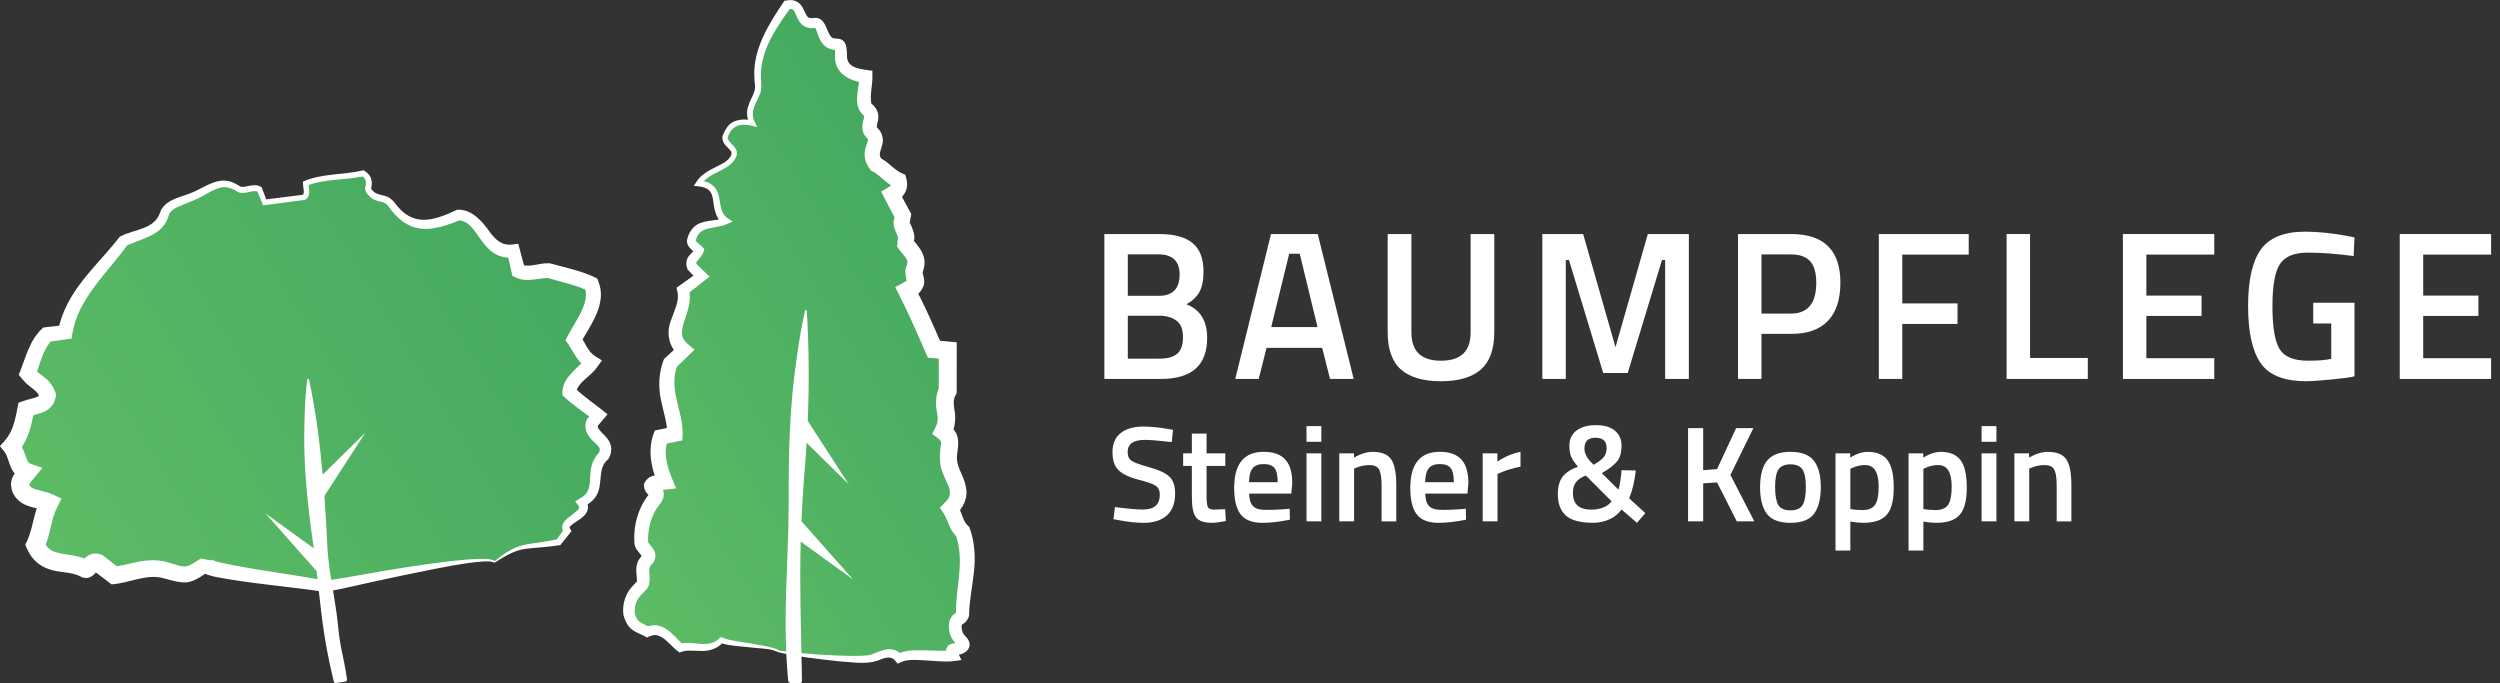
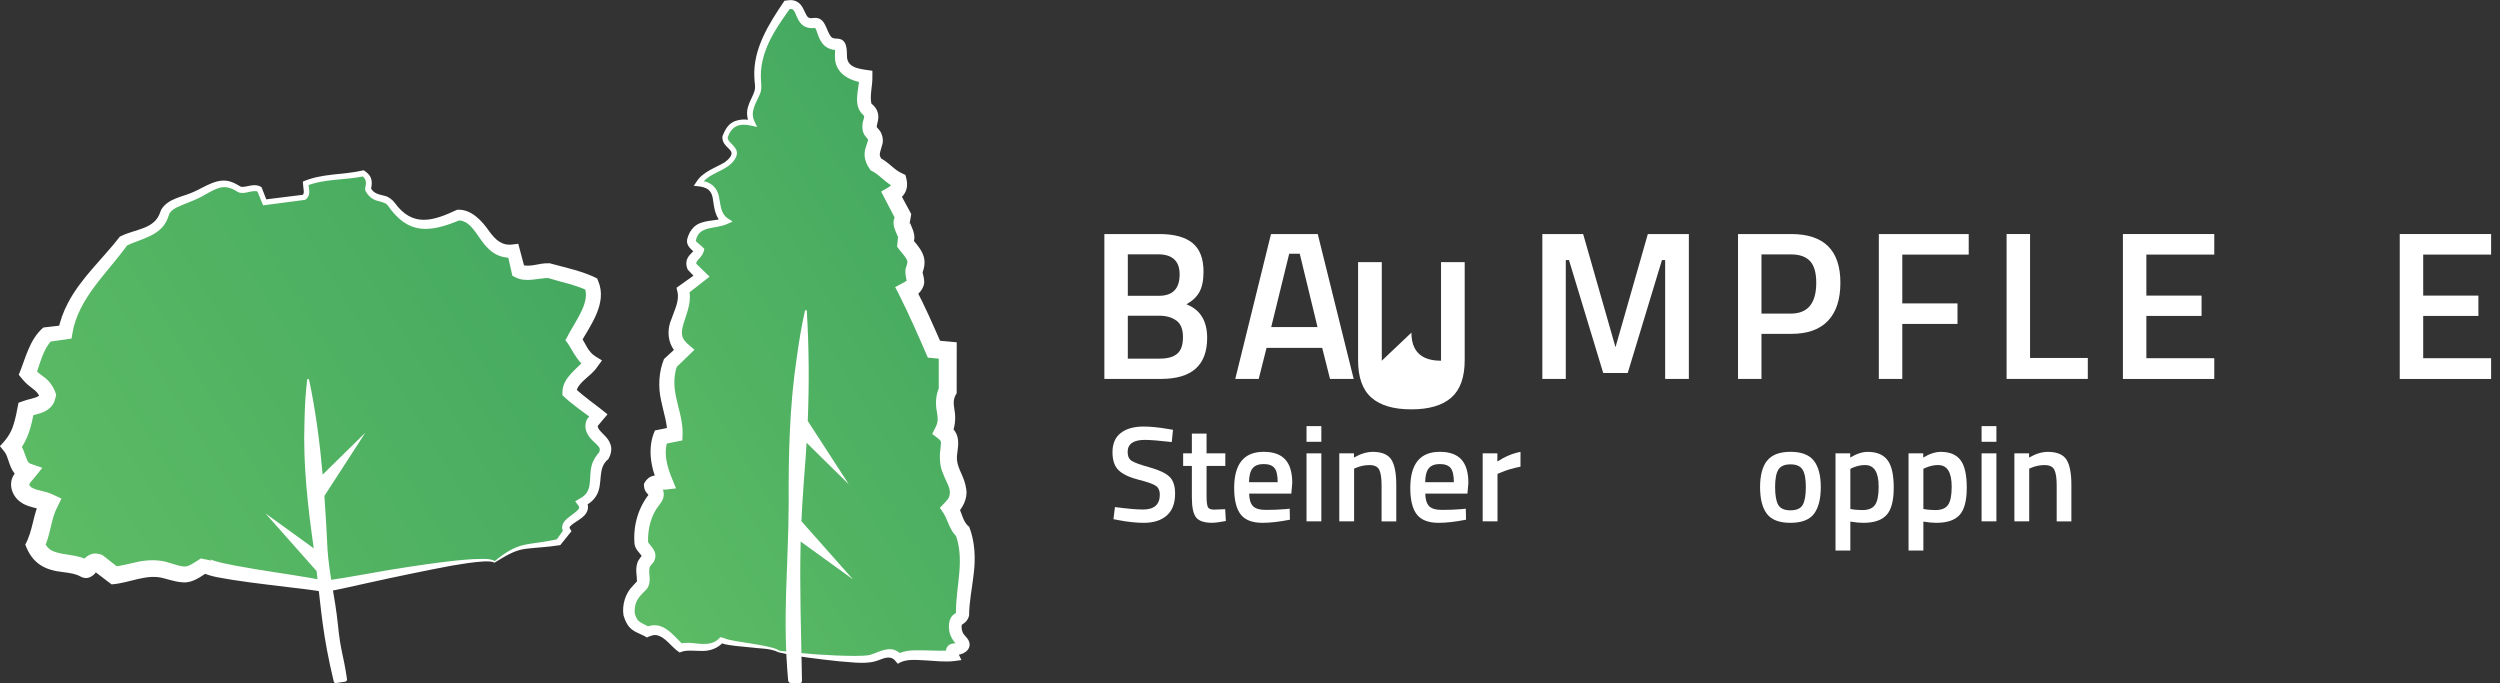
<svg xmlns="http://www.w3.org/2000/svg" xmlns:xlink="http://www.w3.org/1999/xlink" id="logo" viewBox="0 0 590.5 161.37">
  <rect x="0" y="0" width="590.5" height="161.37" fill="#333333" stroke="none" />
  <defs>
    <style>
      .cls-1 {
        fill: url(#linear-gradient);
      }

      .cls-1, .cls-2, .cls-3 {
        stroke-width: 0px;
      }

      .cls-2 {
        fill: url(#linear-gradient-2);
      }

      .cls-3 {
        fill: #fff;
      }
    </style>
    <linearGradient id="linear-gradient" x1="136.67" y1="120.07" x2="235.61" y2="59.6" gradientUnits="userSpaceOnUse">
      <stop offset="0" stop-color="#5cbb64" />
      <stop offset="1" stop-color="#43a860" />
    </linearGradient>
    <linearGradient id="linear-gradient-2" x1="14.91" y1="131.91" x2="139.82" y2="55.57" xlink:href="#linear-gradient" />
  </defs>
  <g>
    <path class="cls-3" d="M260.84,55.28h12.99c3.5,0,6.11.71,7.84,2.12,1.73,1.42,2.6,3.67,2.6,6.77,0,2.03-.33,3.63-.97,4.8-.65,1.17-1.67,2.13-3.07,2.9,3.26,1.27,4.9,3.91,4.9,7.94,0,6.46-3.63,9.69-10.89,9.69h-13.39v-34.22ZM273.53,60.08h-7.14v9.79h7.34c3.26,0,4.9-1.68,4.9-5.05,0-3.16-1.7-4.75-5.09-4.75ZM273.83,74.57h-7.44v10.14h7.54c1.83,0,3.21-.38,4.12-1.15.92-.77,1.37-2.08,1.37-3.95s-.53-3.17-1.6-3.92c-1.07-.75-2.4-1.12-4-1.12Z" />
    <path class="cls-3" d="M291.77,89.5l8.44-34.22h11.04l8.49,34.22h-5.59l-1.85-7.34h-13.14l-1.85,7.34h-5.54ZM304.51,59.93l-4.25,17.33h10.94l-4.2-17.33h-2.5Z" />
-     <path class="cls-3" d="M333.38,78.56c0,4.43,2.33,6.64,6.99,6.64s6.99-2.21,6.99-6.64v-23.28h5.59v23.18c0,4.03-1.06,6.97-3.17,8.82-2.12,1.85-5.26,2.77-9.44,2.77s-7.32-.92-9.42-2.77c-2.1-1.85-3.15-4.79-3.15-8.82v-23.18h5.6v23.28Z" />
+     <path class="cls-3" d="M333.38,78.56c0,4.43,2.33,6.64,6.99,6.64v-23.28h5.59v23.18c0,4.03-1.06,6.97-3.17,8.82-2.12,1.85-5.26,2.77-9.44,2.77s-7.32-.92-9.42-2.77c-2.1-1.85-3.15-4.79-3.15-8.82v-23.18h5.6v23.28Z" />
    <path class="cls-3" d="M364.3,89.5v-34.22h9.64l7.64,26.73,7.64-26.73h9.69v34.22h-5.6v-28.08h-.75l-8.09,26.68h-5.79l-8.09-26.68h-.75v28.08h-5.54Z" />
    <path class="cls-3" d="M423.05,78.86h-6.99v10.64h-5.54v-34.22h12.54c7.76,0,11.64,3.83,11.64,11.49,0,3.93-.97,6.93-2.92,8.99-1.95,2.07-4.85,3.1-8.72,3.1ZM416.06,74.07h6.94c4,0,6-2.43,6-7.29,0-2.33-.48-4.03-1.45-5.09s-2.48-1.6-4.55-1.6h-6.94v13.99Z" />
    <path class="cls-3" d="M443.78,89.5v-34.22h21.23v4.85h-15.69v11.54h13.04v4.85h-13.04v12.99h-5.54Z" />
    <path class="cls-3" d="M493.14,89.5h-19.18v-34.22h5.54v29.27h13.64v4.95Z" />
    <path class="cls-3" d="M501.43,89.5v-34.22h21.58v4.85h-16.04v9.69h13.04v4.8h-13.04v9.99h16.04v4.9h-21.58Z" />
-     <path class="cls-3" d="M546.39,76.41v-4.9h9.74v17.38c-.9.23-2.72.48-5.47.75-2.75.27-4.74.4-5.97.4-5.2,0-8.78-1.43-10.74-4.3-1.97-2.86-2.95-7.35-2.95-13.46s1.01-10.57,3.02-13.36c2.01-2.8,5.5-4.2,10.47-4.2,2.93,0,6.23.33,9.89,1l1.75.35-.2,4.4c-4.03-.53-7.64-.8-10.84-.8s-5.39.9-6.57,2.7c-1.18,1.8-1.77,5.13-1.77,9.99s.56,8.22,1.67,10.07c1.12,1.85,3.37,2.77,6.77,2.77,2.43,0,4.25-.15,5.45-.45v-8.34h-4.25Z" />
    <path class="cls-3" d="M566.82,89.5v-34.22h21.58v4.85h-16.04v9.69h13.04v4.8h-13.04v9.99h16.04v4.9h-21.58Z" />
  </g>
  <g>
    <path class="cls-3" d="M270.43,103.9c-2.72,0-4.08.95-4.08,2.86,0,.99.32,1.69.96,2.1s2.06.93,4.26,1.54c2.2.61,3.74,1.34,4.64,2.18.9.85,1.35,2.18,1.35,4,0,2.31-.66,4.04-1.98,5.19s-3.11,1.72-5.38,1.72c-1.82,0-3.83-.21-6.04-.64l-1.16-.22.35-2.86c2.89.38,5.1.58,6.62.58,2.66,0,3.98-1.18,3.98-3.53,0-.92-.3-1.6-.9-2.04-.6-.44-1.95-.92-4.05-1.45-2.1-.52-3.66-1.25-4.69-2.17-1.03-.92-1.54-2.38-1.54-4.37s.65-3.5,1.94-4.51,3.09-1.53,5.38-1.53c1.65,0,3.6.19,5.85.58l1.12.19-.29,2.89c-3-.34-5.12-.51-6.36-.51Z" />
    <path class="cls-3" d="M289.42,110.06h-4.43v7.07c0,1.31.1,2.17.29,2.6.19.43.69.64,1.48.64l2.63-.1.16,2.79c-1.44.28-2.53.42-3.28.42-1.82,0-3.07-.42-3.74-1.25-.67-.84-1.01-2.41-1.01-4.72v-7.45h-2.06v-2.99h2.06v-4.66h3.47v4.66h4.43v2.99Z" />
    <path class="cls-3" d="M303.72,120.25l.9-.1.06,2.6c-2.44.49-4.61.74-6.49.74-2.38,0-4.09-.65-5.12-1.96s-1.56-3.39-1.56-6.26c0-5.7,2.32-8.55,6.97-8.55s6.75,2.45,6.75,7.36l-.22,2.51h-9.96c.02,1.33.31,2.3.87,2.92.56.62,1.6.93,3.12.93s3.08-.06,4.69-.19ZM301.79,113.89c0-1.58-.25-2.69-.75-3.33-.5-.63-1.36-.95-2.55-.95s-2.07.33-2.62,1c-.55.66-.83,1.76-.85,3.28h6.78Z" />
    <path class="cls-3" d="M308.6,104.35v-3.7h3.5v3.7h-3.5ZM308.6,123.14v-16.06h3.5v16.06h-3.5Z" />
    <path class="cls-3" d="M319.84,123.14h-3.5v-16.06h3.47v1c1.56-.9,3.04-1.35,4.43-1.35,2.14,0,3.6.61,4.39,1.82.78,1.21,1.17,3.21,1.17,5.99v8.61h-3.47v-8.51c0-1.74-.19-2.97-.56-3.7-.38-.73-1.14-1.09-2.3-1.09-1.09,0-2.14.21-3.15.64l-.48.19v12.47Z" />
    <path class="cls-3" d="M345.32,120.25l.9-.1.06,2.6c-2.44.49-4.61.74-6.49.74-2.38,0-4.09-.65-5.12-1.96s-1.56-3.39-1.56-6.26c0-5.7,2.32-8.55,6.97-8.55s6.75,2.45,6.75,7.36l-.22,2.51h-9.96c.02,1.33.31,2.3.87,2.92.56.62,1.6.93,3.12.93s3.08-.06,4.69-.19ZM343.4,113.89c0-1.58-.25-2.69-.75-3.33-.5-.63-1.36-.95-2.55-.95s-2.07.33-2.62,1c-.55.66-.83,1.76-.85,3.28h6.78Z" />
    <path class="cls-3" d="M350.21,123.14v-16.06h3.47v1.93c1.82-1.18,3.64-1.94,5.46-2.28v3.5c-1.84.36-3.42.84-4.72,1.41l-.71.29v11.21h-3.5Z" />
-     <path class="cls-3" d="M372.36,101.71c1.1-.86,2.63-1.29,4.58-1.29s3.45.43,4.5,1.3c1.05.87,1.57,2.07,1.57,3.6s-.34,2.74-1.03,3.61c-.69.88-1.9,1.82-3.63,2.83l3.92,3.89c.15-.41.3-1.11.45-2.1s.25-1.83.29-2.49l3.37.06c-.3,2.61-.83,4.81-1.57,6.59l3.82,3.5-1.99,2.28-3.63-3.15c-.71.99-1.65,1.76-2.83,2.31-1.18.56-2.47.83-3.89.83-3.02,0-5.16-.57-6.43-1.7-1.26-1.13-1.9-2.82-1.9-5.04,0-1.78.38-3.15,1.12-4.13.75-.97,1.96-1.77,3.63-2.39-.83-.96-1.38-1.78-1.64-2.44-.26-.66-.38-1.52-.38-2.57,0-1.48.55-2.65,1.65-3.5ZM375.91,120.38c1.03,0,1.97-.18,2.83-.53.86-.35,1.49-.84,1.9-1.46l-6.07-6.07c-1.07.41-1.85.93-2.33,1.57-.48.64-.72,1.5-.72,2.57,0,2.61,1.47,3.92,4.4,3.92ZM374.24,105.92c0,1.05.48,2.09,1.45,3.12l.71.74c1.13-.64,1.93-1.24,2.39-1.8.46-.56.69-1.27.69-2.15,0-1.63-.87-2.44-2.62-2.44s-2.62.85-2.62,2.54Z" />
-     <path class="cls-3" d="M402.29,123.14h-3.57v-22.01h3.57v9.93l3.28-.26,4.5-9.67h4.08l-5.43,11.05,5.65,10.96h-4.14l-4.66-9.19-3.28.22v8.96Z" />
    <path class="cls-3" d="M417.4,108.81c1.1-1.39,2.94-2.09,5.51-2.09s4.41.7,5.51,2.09c1.1,1.39,1.65,3.48,1.65,6.26s-.54,4.88-1.61,6.3c-1.07,1.41-2.92,2.12-5.56,2.12s-4.49-.71-5.56-2.12c-1.07-1.41-1.61-3.51-1.61-6.3s.55-4.87,1.65-6.26ZM420.02,119.25c.49.86,1.46,1.29,2.89,1.29s2.4-.43,2.89-1.29c.49-.86.74-2.26.74-4.21s-.26-3.33-.79-4.14c-.53-.81-1.47-1.22-2.84-1.22s-2.32.41-2.84,1.22c-.53.81-.79,2.2-.79,4.14s.25,3.35.74,4.21Z" />
    <path class="cls-3" d="M433.55,130.05v-22.97h3.47v1c1.48-.9,2.86-1.35,4.14-1.35,2.12,0,3.67.65,4.66,1.94s1.48,3.47,1.48,6.52-.56,5.2-1.69,6.44c-1.12,1.24-2.96,1.86-5.51,1.86-.88,0-1.9-.1-3.05-.29v6.84h-3.5ZM440.55,109.84c-1.01,0-2.01.23-3.02.67l-.48.23v9.48c.86.17,1.8.26,2.83.26,1.46,0,2.46-.42,3.02-1.25.56-.83.84-2.26.84-4.27,0-3.41-1.06-5.11-3.18-5.11Z" />
    <path class="cls-3" d="M450.8,130.05v-22.97h3.47v1c1.48-.9,2.86-1.35,4.14-1.35,2.12,0,3.67.65,4.66,1.94s1.48,3.47,1.48,6.52-.56,5.2-1.69,6.44c-1.12,1.24-2.96,1.86-5.51,1.86-.88,0-1.9-.1-3.05-.29v6.84h-3.5ZM457.8,109.84c-1.01,0-2.01.23-3.02.67l-.48.23v9.48c.86.17,1.8.26,2.83.26,1.46,0,2.46-.42,3.02-1.25.56-.83.84-2.26.84-4.27,0-3.41-1.06-5.11-3.18-5.11Z" />
    <path class="cls-3" d="M468.05,104.35v-3.7h3.5v3.7h-3.5ZM468.05,123.14v-16.06h3.5v16.06h-3.5Z" />
    <path class="cls-3" d="M479.3,123.14h-3.5v-16.06h3.47v1c1.56-.9,3.04-1.35,4.43-1.35,2.14,0,3.6.61,4.39,1.82.78,1.21,1.17,3.21,1.17,5.99v8.61h-3.47v-8.51c0-1.74-.19-2.97-.56-3.7-.38-.73-1.14-1.09-2.3-1.09-1.09,0-2.14.21-3.15.64l-.48.19v12.47Z" />
  </g>
  <g>
    <path class="cls-1" d="M183.96,153.87c-1.38-1.31-12.42-1.65-13.57-2.74-2.78,3.22-6.64.88-9.68,1.88-2.58-2.05-4.19-5.35-7.83-3.78-2.19-1.31-3.39-1.04-4.3-4.17-.28-3.36.94-4.75,2.91-6.74,1.26-1.27-.74-4.06,1.18-5.95,1.75-1.73-1.19-2.61-1.24-4.39-.1-3.77.83-7.2,3.04-9.95,1.59-1.97-.64-2.27-.63-3.33.66-1.08,1.73-.64,3.32-.82-1.43-3.44-2.45-6.95-1.1-10.68.85-.17,1.74-.35,3.33-.67.24-5.13-3.53-10.1-1.08-16.79.25-.23,1.61-1.52,3.22-3.05-5.21-4.33,1.18-9.05-.21-14.19,1.34-1,2.86-2.14,4.35-3.25-1-1.01-1.65-1.68-2.22-2.26-.83-1.92,1.3-2.54,1.67-3.88-.82-.88-2.17-1.5-1.76-2.65,1.1-4.29,5.2-3.06,7.98-4.28-3.65-2.54-.14-8.49-6.32-8.87,2.33-3.55,6.4-3.27,8.05-6.1,1.45-2.3-2.15-2.84-1.81-4.97.88-2.19,2.19-4.17,6.41-3.16-1.93-4.01,1.78-6.03,1.39-9.1-.96-7.53,3.04-13.32,6.85-18.87,4.19-.8,2.09,4.91,6.42,4.3,2.5-.36,1.21,5.18,5.38,5.04,1.27-.04.82,2.03.93,3.19.29,2.97,2.5,3.88,5.87,4.39,0,2.54-1.15,6.54.25,7.66,2.5,1.98-.62,3.82,1.21,5.65,2.43,2.43-1.65,4.04.93,7.48,2.12,1.02,2.79,2.54,5.38,3.78.36,1.39-.09,2.45-1.65,3.38,1.01,1.91,2.03,3.82,2.9,5.47-1.84,1.69,1.8,3.93-.05,5.63,2,2.7,3.59,3.52,2.53,6.47-.7,1.94,1.86,3.29-1.78,5.12,2.41,4.54,6.37,13.78,6.37,13.78,0,0,1.5.14,3.25.3v9.55c-1.9,3.49.97,5.83-1.06,9.59,2.44,1.75,1.17,3.37,1.22,6.64.06,3.86,4.91,7.57.43,11.6,1.2,1.86,1.45,4.25,2.94,5.37,2.5,6.79-.04,13.07-.03,19.64-.48,1.54-1.98.49-1.67,3.54.25,2.48,2.65,2.96,1.75,4-1.17,1.34-3.6-.34-2.28,2.16-3.2.57-10.53-.93-12.84.64-2.07-2.29-4.12-.64-6.21,0-3.04.92-19.38-.94-22.17-1.6Z" />
    <path class="cls-3" d="M183.86,154.05c-2.04-.99-4.5-.83-6.73-1.15-1.9-.23-4.8-.33-6.63-.94-.17-.06-.4-.21-.59-.33l.98-.05c-1.16,1.52-3.29,2.24-5.13,2.17-1.79,0-3.49-.26-4.76.2l-.48.17c-2.04-1.33-3.29-3.7-5.53-4.12-.68-.08-1.51.24-2.19.58-1.14-.76-2.27-.97-3.47-1.84-1.13-.83-1.68-2.16-2.06-3.4-.38-2.46.44-5.2,2.2-6.96,0,0,.75-.81.75-.81l.19-.19.04-.05h0s0,0,0,0c0,.01-.01,0,0-.02.04-1.07-.41-2.76.05-4.2.21-.97,1.4-2.14,1.2-1.95-.05,0-.04.33-.03.28-.59-.9-1.67-1.69-1.8-3.04-.34-4.16.84-8.42,3.45-11.7.01-.03.02-.05,0,.04,0,.06,0,.21.04.3.09.18.02.03-.26-.23-.13-.14-.33-.33-.55-.66-.31-.37-.5-1.25-.44-1.88.35-.68.84-1.35,1.67-1.71,1.12-.48,2.26-.26,3.16-.38,0,0-1.4,2.39-1.4,2.39-1.78-3.9-2.73-8.74-.84-12.9.55-.1,3.67-.75,4.31-.87,0,0-1.44,1.68-1.44,1.68.12-2.34-.83-5-1.43-7.95-.7-3.15-.55-6.7.7-9.73,0,0,.29-.26.29-.26l3.26-3.01.08,2.47c-2.66-2.11-3.15-5.62-1.89-8.59.74-2.21,1.94-4.31,1.43-6.52,0,0-.22-.92-.22-.92l.72-.51,4.42-3.16-.14,1.86-2.18-2.3-.17-.18c-.24-.57-.41-1.19-.29-1.93.18-1.08.96-1.73,1.56-2.36.22-.23.34-.41.37-.51l.25,1.02c-.5-.58-1.54-1.21-1.91-2.17-.21-.47-.19-1.12-.01-1.55l-.03.08c.26-.89.69-1.82,1.43-2.54,1.88-1.93,5.17-1.41,7.2-2.22,0,0-.14,1.4-.14,1.4-1.95-1.3-2.18-3.86-2.48-5.86-.36-2.7-2.16-2.97-4.52-3.14,0,0,.6-.9.6-.9,1.49-2.44,4.48-3.33,6.7-4.66.72-.54,1.94-1.58,1.55-2.49-.19-.42-.71-.84-1.2-1.37-.58-.56-1.02-1.5-.86-2.35.27-.68.58-1.35,1.03-1.99,1.31-1.99,4.01-2.21,6.12-1.64,0,0-.72.9-.72.9-.6-1.22-.84-2.77-.42-4.12.37-1.35,1.1-2.44,1.45-3.51.47-1.19.06-2.25.06-3.47-.37-6.77,3.49-12.77,7.11-18.12.93-.12,1.76-.34,2.83.15,1.46.71,1.76,2.25,2.4,3.31.24.4.43.53.69.6.29.11.7.02,1.03,0,2.81-.3,2.82,3.04,4.12,4.51.32.32.82.36,1.27.37,2.6.02,2.37,2.66,2.44,4.46.28,2.77,3.76,2.75,5.99,3.14,0,0,0,1.35,0,1.35.06,2.15-.65,4.35-.25,6.34.06.15.04.03-.02.02,0,0,.08.07.08.07.71.59,1.31,1.3,1.53,2.39.26,1.16-.26,2.27-.32,3.07.02.13,0,.02.07.13l.47.54c.77.84,1.09,2.37.82,3.36-.74,2.63-.91,2.53-.09,3.77l-.67-.55c2.25,1.03,3.36,2.84,5.4,3.74,0,0,.78.37.78.37.42,1.32.66,2.92-.11,4.22-.61,1.08-1.44,1.66-2.16,2.11l.71-2.53,2.94,5.44-.4,2.35s.02,0,.01,0c0-.01.06-.06.06-.1.02-.04.05-.09.03-.14.02-.02.01-.04,0-.05.42,1.14,1.53,3.01.81,4.6-.22.54-.54.96-.94,1.36,0,0,.26-2.65.26-2.65,2.1,2.6,4.27,4.56,2.86,8.36,0,.33.19.66.34,1.79.32,2.01-1.54,3.79-3.11,4.49,0,0,.9-2.84.9-2.84,2.43,4.59,4.42,9.2,6.49,13.92,0,0-1.76-1.28-1.76-1.28l3.25.3,1.94.18c-.02,1.15,0,10.12-.01,11.49,0,0,0,.53,0,.53-.84,1.32-.79,2.32-.52,3.96.36,1.81.18,4.39-.86,6.08,0,0-.61-2.67-.61-2.67.99.7,2,1.88,2.23,3.18.39,1.83-.3,3.56-.17,5.24.25,2.36,1.8,3.92,2.19,6.9.37,2.2-.9,4.68-2.53,6.02,0,0,.33-2.46.33-2.46,1.31,1.88,1.22,4.06,2.9,5.31,1.36,3.5,1.52,7.41,1.07,11.04-.39,3.5-1.09,6.73-1.1,9.95-.15.56-.43,1.1-.91,1.56-.41.37-.76.54-.81.59-.06.05.05-.08.02-.06-.2.73.02,1.83.5,2.37.14.17.28.34.48.56.19.25.48.45.76,1.22.55,1.99-1.72,3.17-3.41,3.03-.08,0-.15.03-.01-.03.12-.07.25-.13.33-.25.15-.11.22-.43.24-.47.02-.28,0-.2,0-.21.03.12.12.31.21.51l.79,1.67-1.72.23c-2.11.28-4.69-.05-6.75-.16-2.17-.09-4.81-.44-6.53.82,0,0-.55-.62-.55-.62-1.04-1.36-2.47-.86-3.86-.3-2.94,1.19-6.31.5-9.36.33-4.89-.53-9.66-1.04-14.47-2.15h0ZM184.05,153.69c5.86.75,12.06,1.21,17.97,1.24,1.18-.01,2.42-.04,3.45-.23,2.58-.79,5.11-2.67,7.62.08,0,0-1.35-.16-1.35-.16,2.41-1.3,4.55-.97,7-1,1.63,0,4.66.24,6.19-.08,0,0-.93,1.91-.93,1.91-.15-.28-.3-.58-.44-.98-.44-1.3.4-2.44,1.76-2.5,0,0,.44-.04.44-.04.23-.02.4-.05.49-.08.08-.05.11-.05.12-.08.03-.01-.03,0-.08.13-.07.14-.08.43-.04.56.1.25,0,.04-.16-.11-.96-.89-1.82-2.27-1.91-3.66-.17-1.18.04-2.88,1.18-3.62.81-.57.38-.25.5-.39l-.07.47c-.05-3.52.56-6.85.81-10.03.27-3.18.12-6.22-.95-8.98l.63.84c-1.92-1.37-2.35-4.11-3.44-5.8,0,0-.84-1.24-.84-1.24.6-.69,1.87-1.77,2.17-2.56.67-1.9-.59-3.21-1.41-5.5-.78-1.55-.91-4.09-.63-5.82.06-1.11.3-1.56-.06-2.05-.17-.24-1.62-1.28-1.89-1.52,0,0,.8-1.58.8-1.58.55-1.08.61-1.91.34-3.49-.4-1.76-.37-4.41.67-6.12,0,0-.26,1.02-.26,1.02v-9.55s1.93,2.13,1.93,2.13l-3.25-.31-1.26-.12c-2.14-4.95-4.35-10.02-6.76-14.81,0,0-.95-1.85-.95-1.85l1.86-.99c.37-.2.78-.43.88-.55.06-.06.05-.07.03,0-.05.07-.03.2-.03.14-.09-.29-.56-2.4-.19-3.2,0,0,.24-.79.24-.79.1-.36.11-.6.08-.77-.41-1.16-1.55-2.1-2.42-3.39-.01.01.28-2.73.24-2.64-.05.06-.11.22-.08.31-.18-.72-.81-1.65-.97-2.87-.15-1.12.32-2.29,1.15-3.04,0,0-.4,2.35-.4,2.35-.59-1.09-3.16-6.09-3.71-7.12,0,0,1.56-.9,1.56-.9.44-.25.74-.53.79-.66.1-.2.07-.32.01-.61,0,0,1,1.22,1,1.22-2.23-.93-3.78-3.18-5.81-4.04,0,0-.22-.33-.22-.33l-.5-.77c-.49-.89-.81-1.93-.72-2.97.03-1.1.54-2.1.76-2.92.04-.24.04-.25.02-.32-.05-.05-.03-.1-.12-.19l-.42-.51c-1.01-1.03-.89-3.02-.47-4.12.11-.57.24-.61-.08-.95-2.68-2.33-.92-6.24-.95-9.12,0,0,1.33,1.54,1.33,1.54-3.77-.45-7.43-2.38-7.07-6.79.03-.58.02-1.19-.01-1.3,0-.02,0,0,.02.02.07.13.34.31.47.3,0,.01.12,0,.04,0l-.3-.02c-1.05-.02-2.13-.43-2.9-1.21-1.29-1.41-1.36-2.79-1.91-3.83-.04-.07-.07-.09-.09-.14-.04,0,.07,0,.03,0,0,0-.02,0-.03,0,.02-.01-.16,0-.23,0-.6.03-1.24.04-1.81-.19-1.47-.41-2.22-2.18-2.68-3.37-.45-.96-.68-1.01-1.68-.92,0,0,.67-.44.67-.44-1.46,2.04-2.89,4.07-4.11,6.2-1.81,3.17-3.08,6.65-3,10.31.03,1.26.34,2.78-.21,3.98-.96,2.3-2.46,4.21-1.22,6.61,0,0,.56,1.2.56,1.2-3.13-.84-5.69-1.15-6.97,2.46.07,1.05,1.23,1.48,1.98,2.82.44.79.13,1.79-.37,2.47-1.97,2.85-6.12,2.92-7.87,5.91,0,0-.51-1.01-.51-1.01,2.55.08,4.38,1.51,4.76,4.05.37,1.78.41,3.78,1.98,4.82,0,0,1.21.81,1.21.81l-1.34.59c-2.87,1.27-6.61.28-7.35,3.88-.02.1,0,.06.01.11.02.05.12.18.28.32.39.33,1.24,1.02,1.72,1.57,0,0-.17.6-.17.6-.29,1-.99,1.56-1.5,2.2-.3.44-.3.46-.13.92,0,0-.24-.36-.24-.36l2.27,2.21,1,.97-1.14.89-4.28,3.34.49-1.43c.84,2.84-.39,5.66-1.18,8.16-.35,1.13-.54,2.17-.35,2.97.17,1.28,1.92,2.47,2.9,3.33-.93.88-3.56,3.46-4.52,4.37,0,0,.43-.65.43-.65-.86,2.45-.81,4.92-.26,7.48.59,2.86,1.65,5.69,1.54,8.82,0,0-.06,1.4-.06,1.4l-1.38.28-3.33.67,1.33-1.15c-1.17,3.1-.25,6.35,1.02,9.4,0,0,.87,2.13.87,2.13l-2.27.26c-.83.11-1.72.02-2.17.08.07-.03.16-.14.12-.09l.25-.87c.03-.23-.11-.45-.12-.47.27.33.73.62,1.13,1.56.3.76.17,1.72-.18,2.36-.24.47-.48.76-.77,1.14-1.91,2.39-2.68,5.62-2.6,8.63,0,.3,1.21,1.48,1.5,2.23.5.94.17,2.34-.58,3.06-.66.62-.72,1.18-.62,2.24.11.88.29,2.86-.8,3.86,0,0-.05.05-.05.05l-.18.18-.7.71c-1.33,1.33-1.86,2.7-1.7,4.69,0,0-.05-.26-.05-.26.22.79.47,1.55,1.06,2.05.49.42,1.63.85,2.59,1.47l-1.09-.07c4.11-1.82,6.45,1.86,8.92,4.1,0,0-.92-.17-.92-.17,1-.3,1.98-.3,2.87-.23,2.43.25,5.12.75,6.81-1.38,0,0,.77.18.77.18.07.02.07.05.17.09.89.35,1.85.5,2.8.68,2.04.34,4.88.75,6.87,1.16,1.13.28,2.39.42,3.36,1.12h0Z" />
  </g>
  <g>
    <path class="cls-2" d="M116.85,132.73c6.47-4.68,6.98-3.16,15.11-4.66.73-.97,1.5-1.98,2-2.65-1.88-2.6,5.74-3.59,3.49-6.7,5.48-2.92,1.19-7.26,5.18-11.09,2.05-3.68-4.1-4.55-2.67-7.84.52-.63.96-1.17,1.4-1.7-2.3-1.81-3.84-2.61-6.9-5.45.1-2.91,3.61-4.61,5.29-7-2.26-1.37-2.96-3.78-4.15-5.41,2.2-4.13,5.91-8.56,4.08-13.12-3.3-1.59-7.68-2.42-10.01-3.15-3.02,0-5.06,1.13-7.23.07-.36-1.47-.74-3.02-1.16-4.7-7.04.8-6.85-8.24-12.99-8.52-7.71,3.37-11.56,3.24-15.81-2.5-1.65-2.22-3.96-.64-5.5-3.53-.27-.33,1.07-2.36-1.18-3.81-4.29.97-9.2.58-13.59,2.35.11,1.58.56,2.6-.39,3.3-3.18.41-6.25.8-9.31,1.19-.44-1.11-.79-1.99-1.23-3.1-1.54-.85-3.75.71-4.86-.03-3.58-2.39-5.72-.91-9.1.93-2.77,1.5-7.66,2.4-8.34,4.58-1.63,5.21-6.26,4.88-9.82,6.76-5.11,6.85-12.18,12.67-13.76,21.54l-4.33.55c-2.73,2.73-3.27,6.23-4.47,9.18,2.03,2.48,3.68,2.29,4.67,5.15-.48,2.45-2.36,2.24-5.16,3.23-.59,3.18-1.2,6.29-3.44,8.84,1.66,2.05,1.32,5.27,3.81,6.06-1,1.24-2.17,2.15-1.56,3.87,1.19,2.64,4.39,2.29,6.69,3.41-2.19,4.46-1.41,6.13-3.24,9.86,2.22,5.69,8,3.45,11.67,5.69,1.08.66,1.13-2.16,3.09-1.4,1.14.88,2.49,1.93,3.82,2.96,5.03-.64,7.87-2.44,12.16-1.19,5.26,1.53,5.13,1.43,9.27-1.29,1.21,1.83,25.52,4.21,28.12,5.12,2.95-.2,37.66-8.09,40.36-5.81Z" />
    <path class="cls-3" d="M116.86,132.54c1.93-1.64,4.42-3.34,7.04-3.86,1.36-.29,2.7-.43,4.01-.63,1.32-.2,2.62-.44,3.92-.72l-.47.29,1.92-2.71v1.03c-.31-.37-.6-1.02-.47-1.69.12-.66.48-1.08.77-1.41,1.02-1.02,2.4-1.68,3.13-2.67.11-.18.11-.27.09-.36-.01-.09-.09-.25-.23-.45l-.71-.95,1.08-.65c3.27-1.65,2.01-4.72,2.8-7.78.33-1.25,1.07-2.43,1.96-3.33l-.24.32c.53-1.14,0-1.4-.86-2.32-1.63-1.38-3.02-3.29-1.96-5.61,0,0,.17-.21.17-.21l1.38-1.72.24,2.17c-2.51-1.84-5.31-3.74-7.6-5.94,0,0,.02-.77.02-.77.03-3.52,3.81-5.64,5.51-7.93,0,0,.52,2.45.52,2.45-2.27-1.26-3.48-4-4.68-5.85,0,0-.65-.88-.65-.88,1.23-2.46,2.91-4.89,3.91-7.12.81-1.81,1.3-3.68.58-5.49,0,0,.89.95.89.95-3.08-1.46-6.38-2.06-9.76-3.11,0,0,.53.08.53.08-2.46-.04-5.49,1.15-7.96-.17,0,0-.72-.36-.72-.36-.13-.67-1.09-4.73-1.24-5.46,0,0,1.7,1.19,1.7,1.19-1.61.15-3.46-.17-4.89-1.13-2.55-1.68-3.6-4.46-5.5-6.38-.82-.82-1.74-1.25-2.83-1.34l.55-.1c-7.29,3.02-12.35,3.67-17.28-3.47-.51-.58-1.32-.72-2.44-1.03-1.15-.27-2.23-1.25-2.74-2.3,0,0,.08.12.08.12-.23-.32-.21-.58-.18-.81.29-1.12.35-2.21-.79-2.89,0,0,.52.09.52.09-4.53.94-9.24.56-13.52,2.24,0,0,.38-.6.38-.6.02.91.37,1.84.1,2.83-.12.41-.58,1.07-1.01,1.12,0,0-9.3,1.22-9.3,1.22l-.49.06c-.4-.98-1.1-2.69-1.45-3.55,0,0,.3.34.3.34-1.3-.55-2.93.6-4.42.21-.14-.03-.29-.1-.43-.18l-.27-.16c-.99-.63-2.18-1.09-3.35-.93-1.3.15-2.6.92-3.94,1.67-1.29.8-2.88,1.46-4.3,2.01-1.6.72-3.41,1.17-4.24,2.48-.08.2-.31.82-.39,1.07-1.53,4.3-6.46,4.94-9.87,6.61,0,0,.43-.37.43-.37-4.83,6.79-11.74,12.7-13.12,21.07,0,0-.19,1.2-.19,1.2l-1.26.18-4.32.61,1.01-.5c-2.26,2.35-2.77,5.48-4,8.64,0,0-.28-1.87-.28-1.87.73.85,1.37,1.33,2.34,2.04,1.14.75,2.28,2.33,2.7,3.67,0,0,.17.47.17.47-.2,1-.37,1.94-1.22,2.89-1.57,1.63-3.42,1.61-5.24,2.33,0,0,1.26-1.48,1.26-1.48-.56,3.36-1.41,7.09-3.83,9.82,0,0,.05-2.6.05-2.6,1.12,1.41,1.49,2.88,1.89,3.9.31.73.4,1.21.97,1.44,0,0,2.86.99,2.86.99l-1.86,2.3c-.6.78-1.11,1.2-1.24,1.65,0,0,0,.07.05.21l-.07-.16c.14.28.28.45.53.62,1.54.89,3.06.73,5.18,1.74,0,0,1.92.9,1.92.9l-.94,1.96c-1.66,3.08-1.58,6.72-3.23,9.86,0,0,.07-1.72.07-1.72.41,1.06.98,1.71,1.79,2.17,2.54,1.27,6.09.73,8.94,2.5,0,0,.04.02.04.02l-.05-.03s-.08-.04-.12-.06c-.33-.17-.89-.14-1.23.01-.46.21-.48.38-.43.27.51-.65.8-1.25,2.01-1.78.95-.4,1.95-.19,2.81.13,0,0,.27.21.27.21l3.81,2.98-1.5-.41c1.72-.21,3.4-.62,5.29-1.05,2.29-.57,5.38-.77,7.86.09,1.39.35,3.09,1.13,4.36.82,1.09-.39,2.11-1.17,3.19-1.83,0,0,2.49.51,2.49.51-.05-.11-.14-.21-.24-.28-.07-.04,0,0,0-.01,1.81.75,3.93,1.07,5.9,1.48,5.39,1.04,12.21,1.94,17.65,2.89,1.2.23,2.49.41,3.75.8,0,0-.52-.07-.52-.07,6.55-.92,13.51-2.36,20.06-3.33,5.08-.75,10.17-1.52,15.31-1.83,1.64.02,3.62-.33,5.09.47h0ZM116.84,132.93c-.85-.41-1.61-.32-2.49-.32-2.54.14-5.05.56-7.56.98-5.78,1.07-14.19,2.83-20.03,4.13-3.1.64-7.23,1.69-10.36,2.15-.9-.29-2.62-.46-3.64-.62-5.53-.71-12.32-1.41-17.82-2.28-2.39-.45-4.86-.64-7.12-1.72-.34-.18-.72-.5-.96-.83,0,0,2.49.51,2.49.51-1.74,1.15-3.76,2.78-6.06,2.63-1.29-.06-2.22-.35-3.17-.58l-1.37-.37c-4.05-1.21-8.15,1.13-12.4,1.42-.51-.35-3.94-3.04-4.52-3.45,0,0,.51.29.51.29-.07,0,.14.07.44-.04.27-.12.25-.2.1.02-.46.82-1.72,1.97-3.06,1.63-.26-.05-.36-.1-.55-.18l-.24-.12c-1.15-.64-2.33-.81-4.06-1.04-4.33-.45-7.35-1.98-9-6.53,1.87-3.31,1.82-7.39,3.69-10.76,0,0,.98,2.85.98,2.85-1.33-.68-4.15-.84-5.77-2.11-2.02-1.38-2.98-4.24-1.62-6.39.61-1,1.19-1.51,1.57-2l.99,3.28c-.98-.28-1.96-1.03-2.5-1.83-1.17-1.47-1.37-3.88-2.25-4.94,0,0-1.08-1.33-1.08-1.33,1.35-1.39,2.48-2.83,3.11-4.75.56-1.63.94-3.66,1.28-5.5,0,0,1.05-.37,1.05-.37,1.34-.53,2.81-.63,3.72-1.23.06-.04.15-.2.22-.54l.07.98c-.44-1.53-1.67-2.05-2.86-3.1-.81-.66-1.47-1.56-2.14-2.35,1.58-3.71,2.45-8.28,5.81-11.16,0,0,.57-.07.57-.07l4.34-.5-1.45,1.38c.44-2.29,1.25-4.5,2.31-6.53,3.04-5.88,8.17-10.45,12.09-15.48,0,0,.19-.25.19-.25l.23-.12c3.42-1.72,8-1.6,9.32-5.66,0,0,.09-.24.09-.24l.16-.38c1.63-2.71,5.1-2.99,7.59-4.16,2.79-1.19,5.9-3.67,9.21-2.29.55.19,1.64.84,2.01,1.05,1.3.23,3.12-.94,4.67-.01,0,0,.21.11.21.11l.09.23,1.2,3.11-.68-.4,9.31-1.16-.29.12c.36-.28.36-.56.34-1.03-.06-.65-.19-1.45-.22-2.18,4.46-1.97,9.48-1.56,14.08-2.62,0,0,.29-.07.29-.07.82.51,1.63,1.25,1.83,2.26.18.73.04,1.43-.08,2.11,0,.04,0,.04,0,0,0,.04-.01-.18-.13-.29.72,1.5,1.97,1.61,3.47,2,.84.21,1.72.91,2.24,1.61,4.25,5.84,9.03,4.33,14.76,1.64,3.4-.21,5.96,2.76,7.63,5.18,1.47,1.97,2.96,3.37,5.45,3.02,0,0,1.35-.15,1.35-.15.21.8,1.36,5.11,1.6,6.02,0,0-.89-1.1-.89-1.1,2.1.74,4.16-.43,6.5-.32,0,0,.24,0,.24,0l.29.08c3.55.98,7.44,1.76,10.88,3.49,0,0,.27.66.27.66,2.2,5.22-1.88,10.46-4.2,14.61,0,0-.13-1.85-.13-1.85,1.38,1.92,1.8,3.83,3.62,4.97,0,0,1.59.98,1.59.98l-1.07,1.47c-1.6,2.45-4.51,3.46-5.06,6.08,0,0-.52-1.25-.52-1.25,2.46,2.4,5.29,4.2,7.96,6.43-.58.64-1.82,2.2-2.41,2.86,0,0,.22-.35.22-.35-.13.39-.17.42.03.81.7,1.21,2.32,2.05,2.87,3.81.41,1.15.06,2.44-.5,3.43-2.8,2.2-1.08,5.88-2.92,8.77-.73,1.16-1.81,1.91-2.86,2.47l.37-1.6c.27.4.53.9.59,1.54.09,2.43-2.66,3.28-4.02,4.52-.21.18-.32.36-.33.42-.09.17.36.73.46.91,0,0-.37.46-.37.46l-2.08,2.59-.2.25-.27.04c-2.63.44-5.4.53-8.02.85-2.74.38-4.84,1.82-7.24,3.26h0Z" />
  </g>
  <path class="cls-3" d="M77.35,129.52c-.2-4.13-.43-8.26-.73-12.38l9.68-14.95-10.09,9.92c-.67-7.57-1.64-15.11-3.24-22.58l-.4.02c-.42,3.38-.58,6.75-.65,10.12-.36,10.02.78,19.96,2.19,29.85l-11.42-8.27,12.09,13.64c1.14,9.7,1.42,15.09,4.05,26.08.06.24.28.4.53.37l2.15-.33c.29-.03.5-.31.45-.6-.89-6.12-1.51-6.42-2.15-12.91-.69-6.66-2-11.33-2.48-18.01Z" />
  <path class="cls-3" d="M189.13,127.92l12.35,8.94-12.15-13.71-.03.04c.06-1.32.12-2.66.2-4.03.17-2.85.58-8.58.82-11.43.08-1.05.14-2.09.2-3.14l9.97,9.81-9.7-14.97c.36-8.7.3-17.46-.23-26.12l-.4-.03c-.86,3.77-1.47,7.57-1.99,11.37-1.7,11.4-1.94,22.9-1.88,34.41-.09,15.1-1.49,26.61-.13,41.65.03.37.35.65.72.65,0,0,1.32,0,2.06,0,.28,0,.5-.23.49-.5-.2-12.06-.59-21.82-.31-32.93Z" />
</svg>